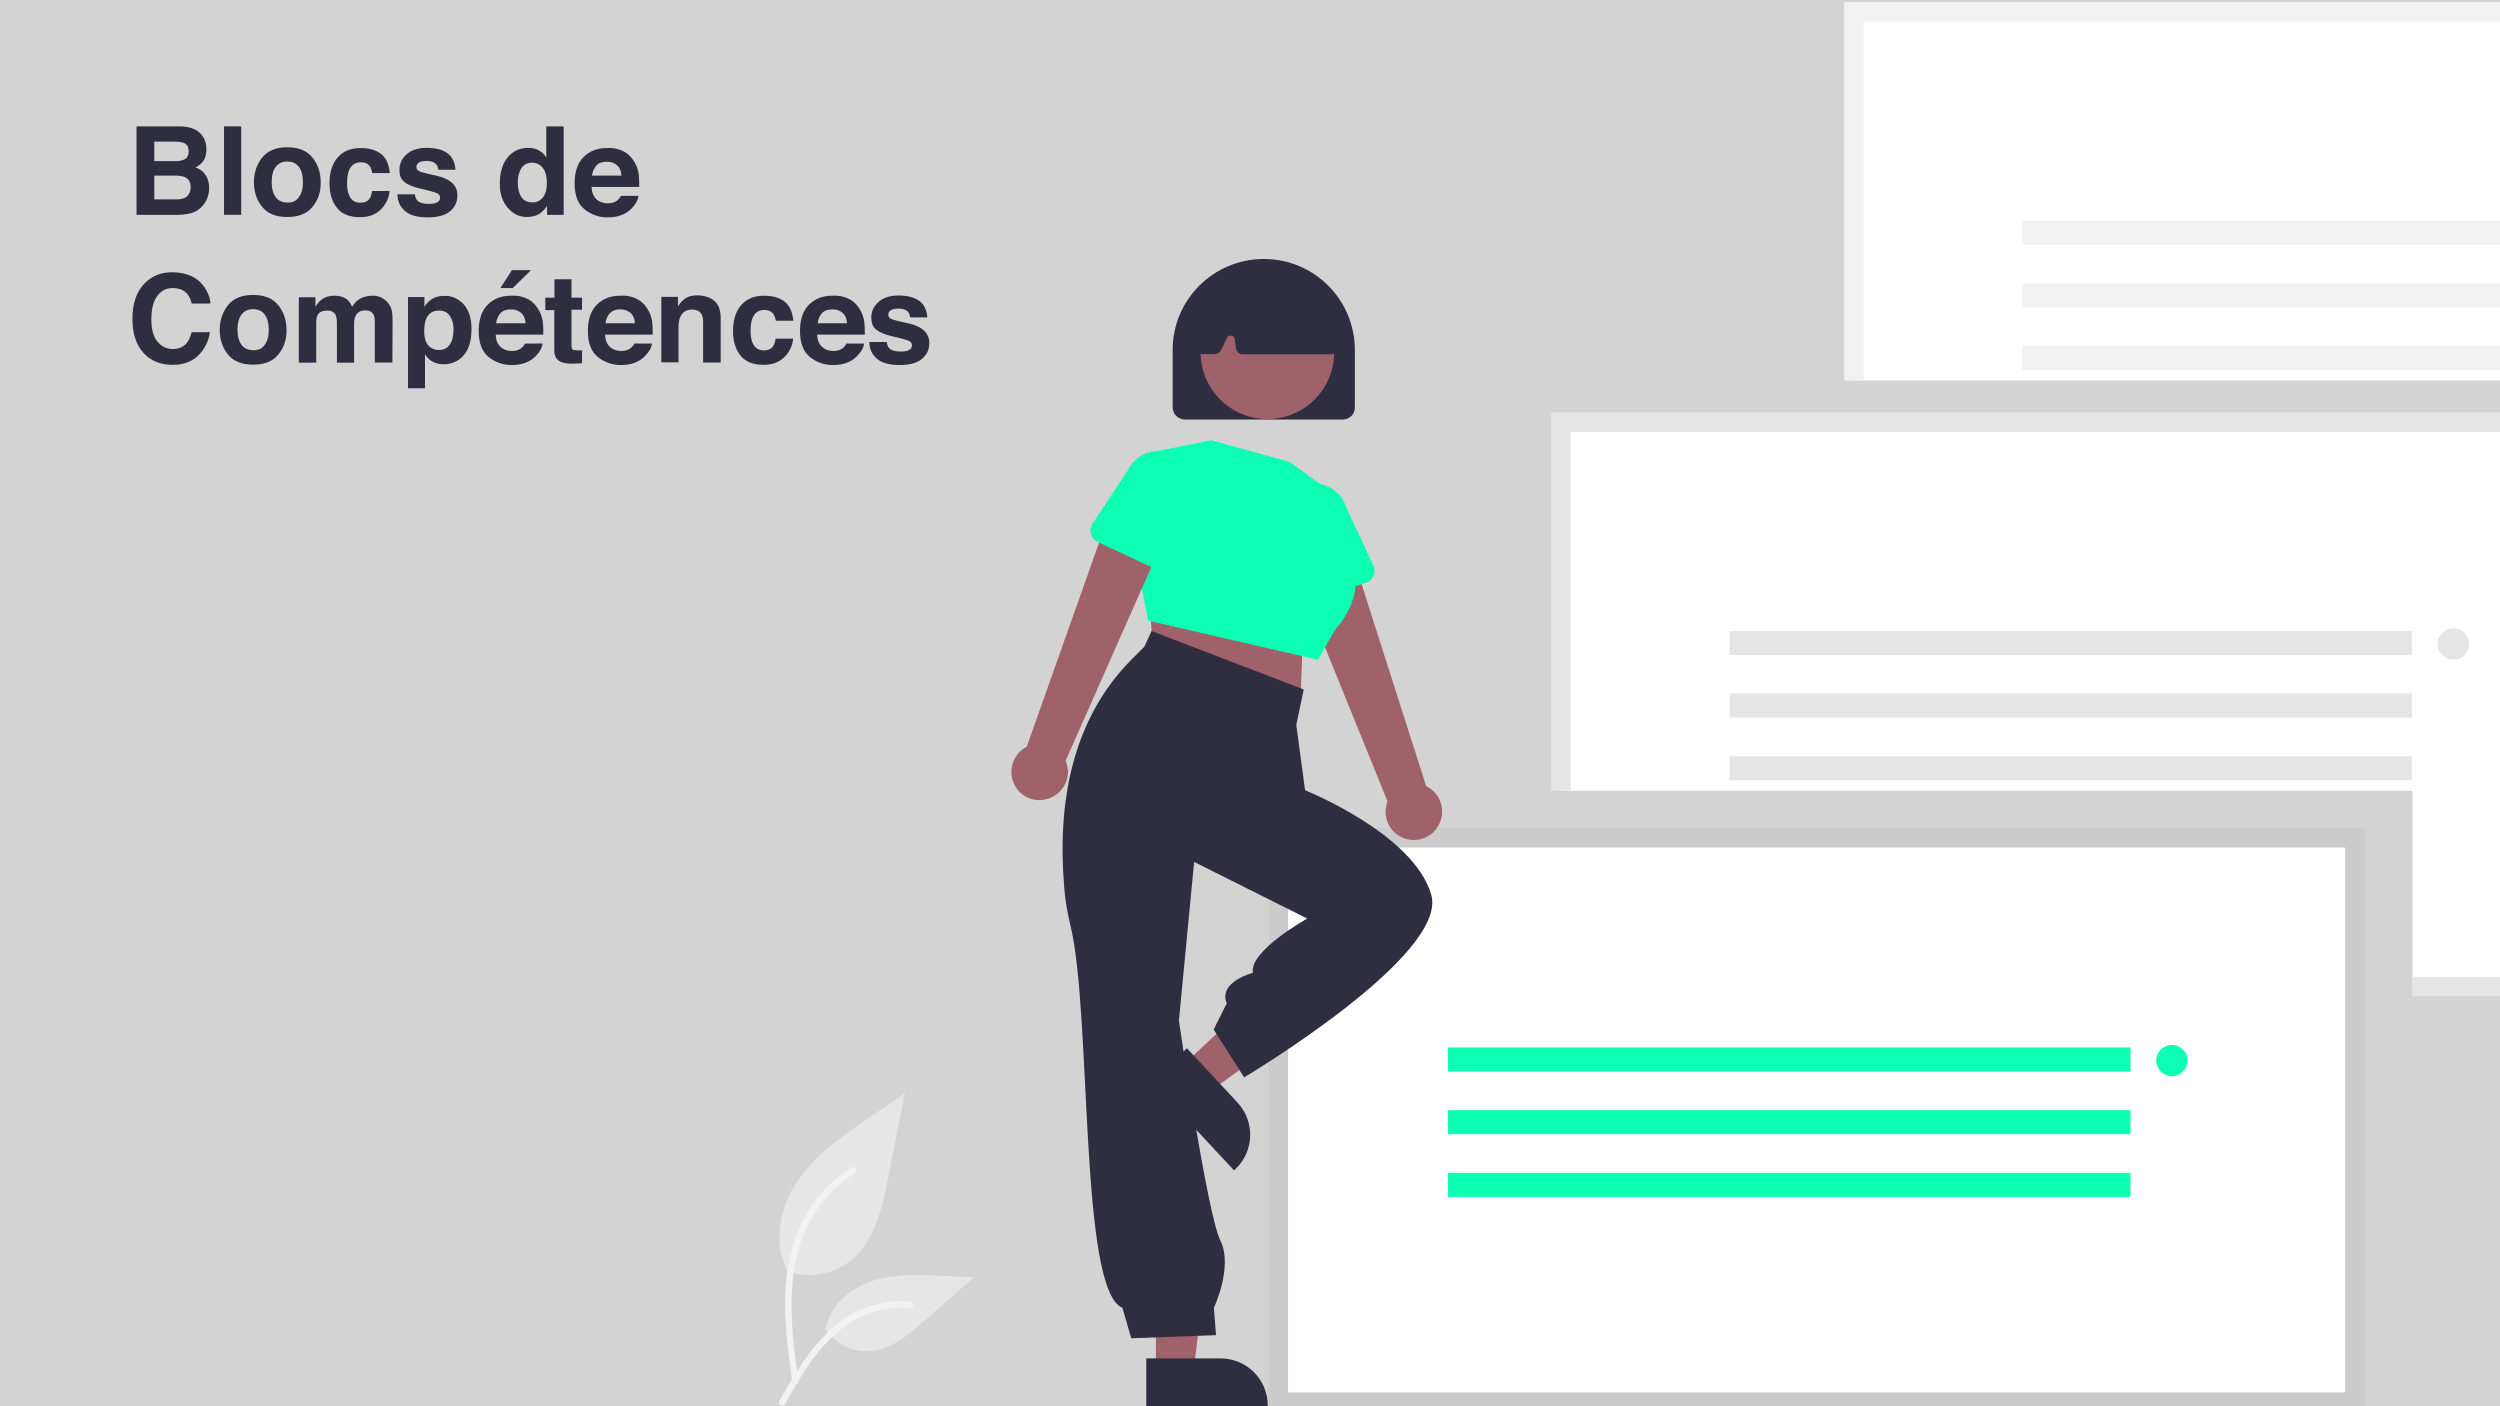
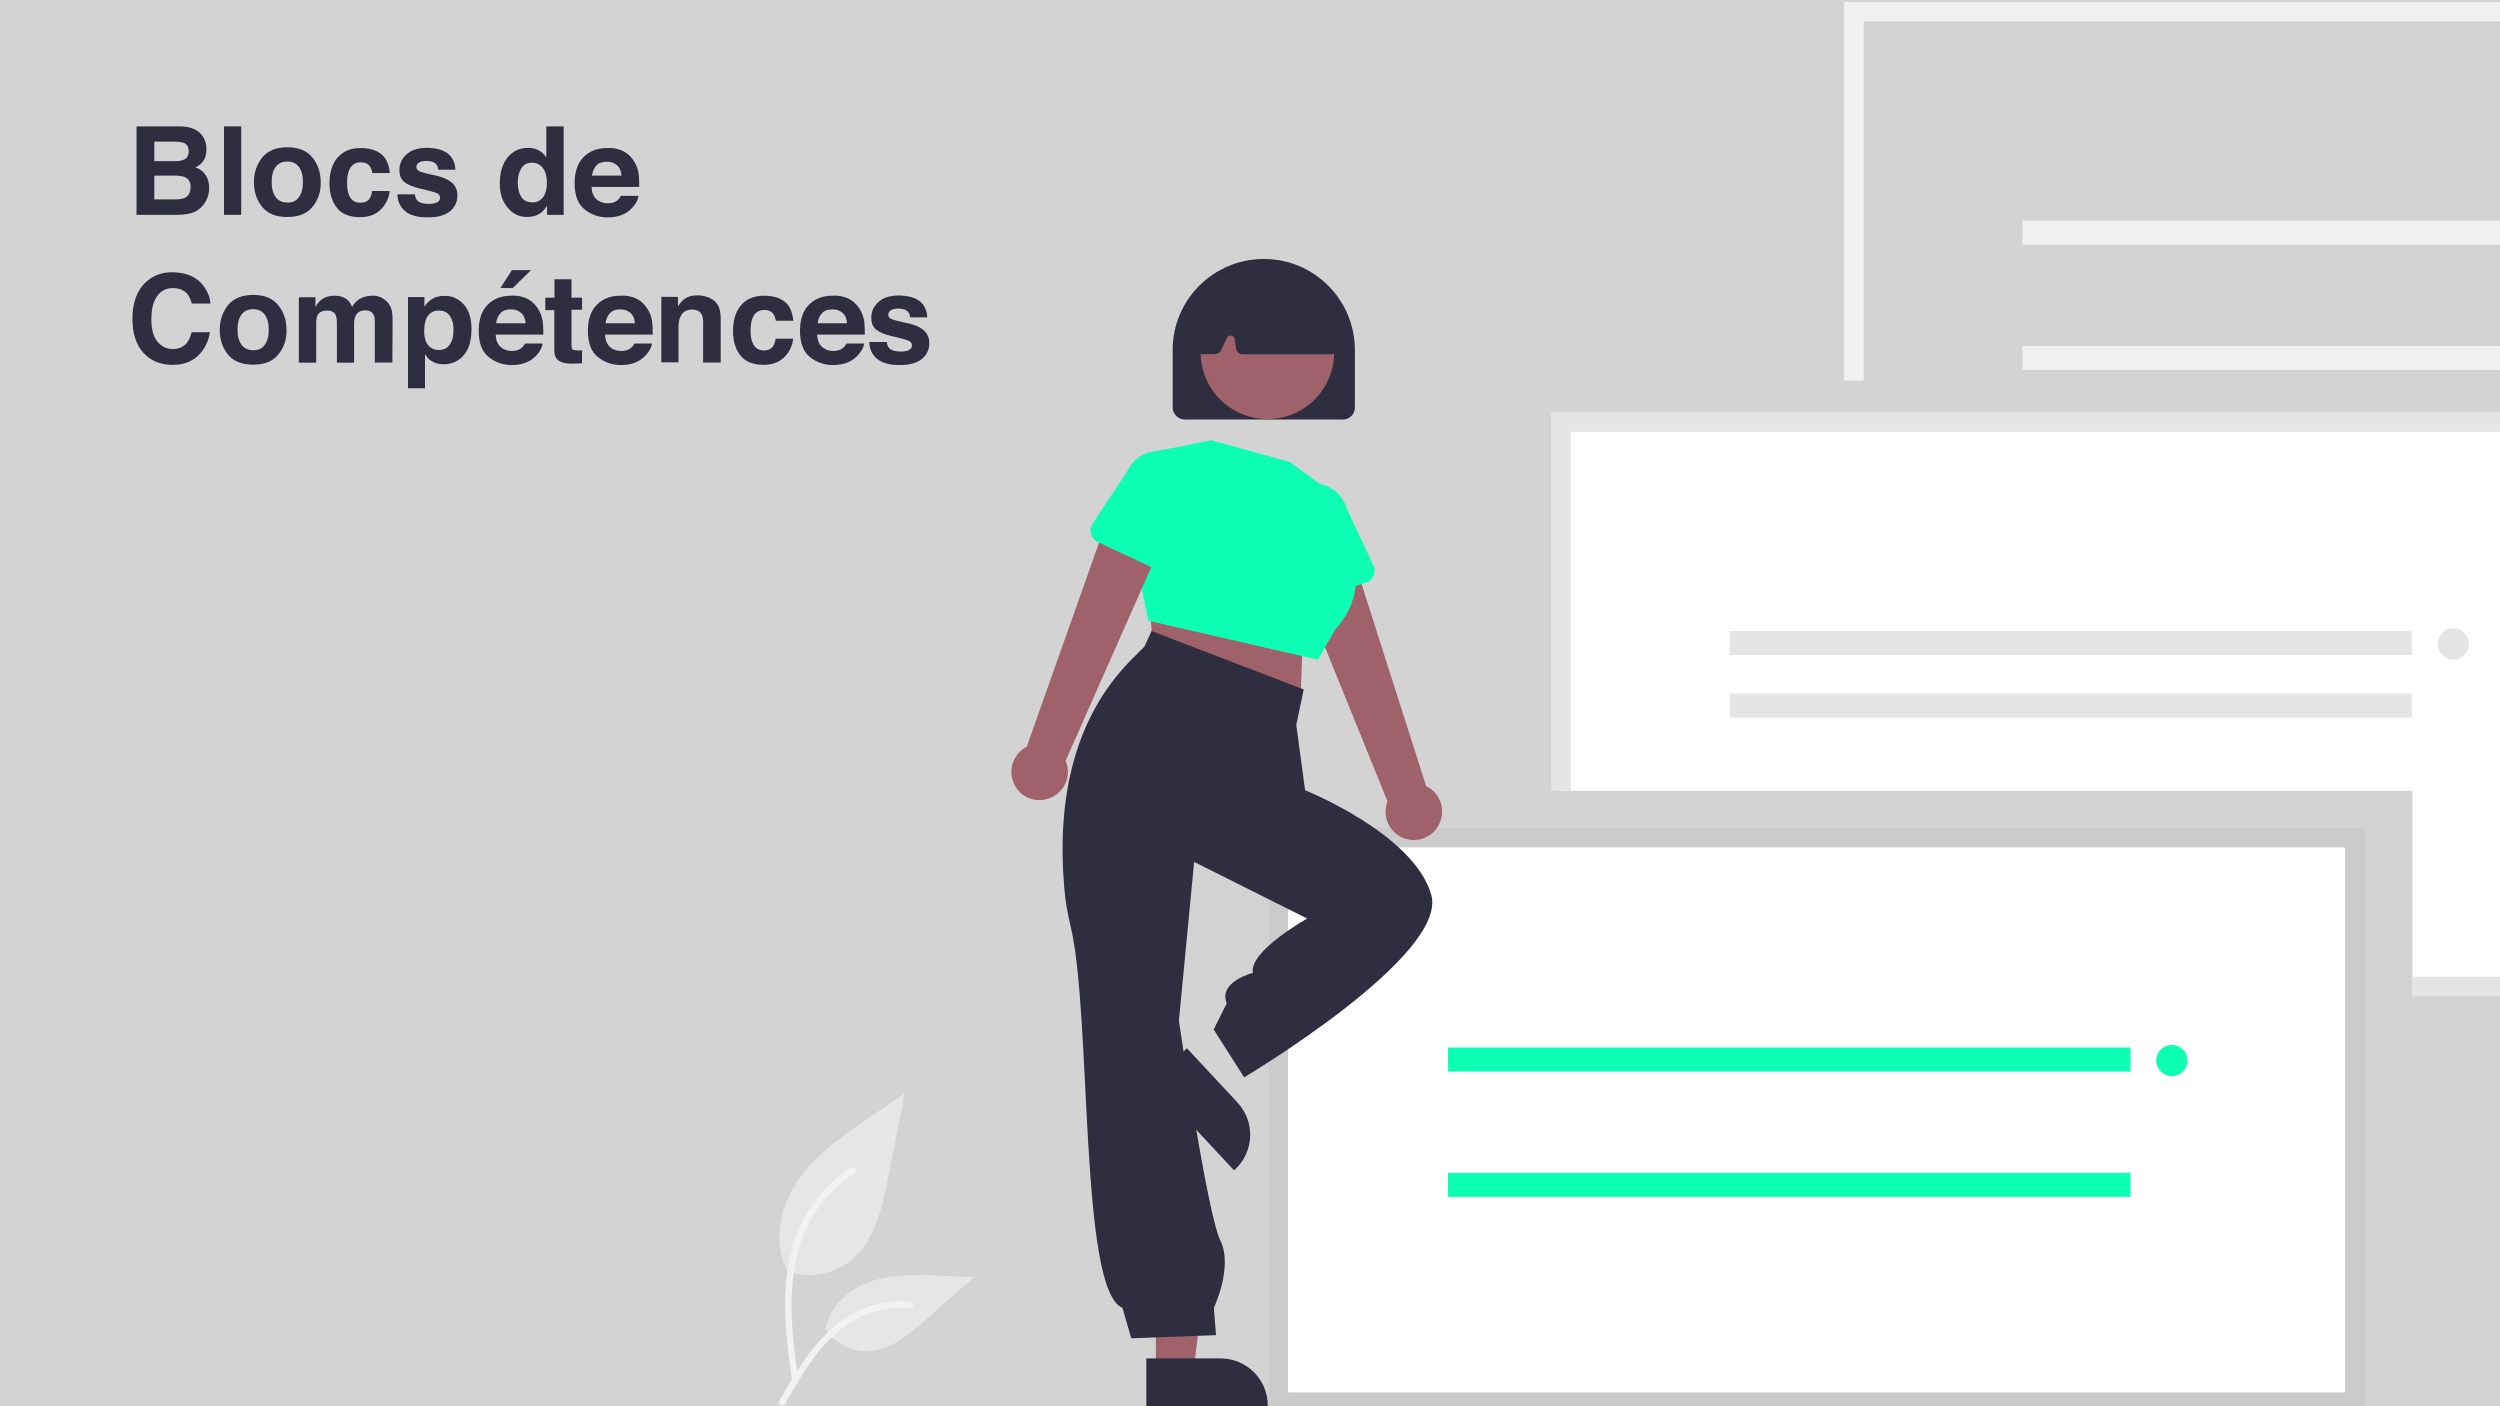
<svg xmlns="http://www.w3.org/2000/svg" version="1.1" id="Calque_1" x="0px" y="0px" viewBox="0 0 1280 720" style="enable-background:new 0 0 1280 720;" xml:space="preserve">
  <style type="text/css">
	.st0{fill:#D3D3D3;}
	.st1{fill:#2F2E41;}
	.st2{fill:#E6E6E6;}
	.st3{fill:#F2F2F2;}
	.st4{fill:#FFFFFF;}
	.st5{fill:#E5E5E5;}
	.st6{fill:#F1F1F1;}
	.st7{fill:#CBCBCB;}
	.st8{fill:#0DFFB3;}
	.st9{fill:#9F616A;}
</style>
  <rect class="st0" width="1280" height="720" />
  <g>
    <path class="st1" d="M103.6,69.5c1.4,1.9,2.1,4.2,2.1,6.9c0,2.8-0.7,5-2.1,6.7c-0.8,0.9-1.9,1.8-3.5,2.6c2.3,0.8,4.1,2.2,5.2,4   c1.2,1.8,1.8,4,1.8,6.6c0,2.7-0.7,5.1-2,7.2c-0.9,1.4-1.9,2.6-3.2,3.6c-1.4,1.1-3.2,1.9-5.1,2.3s-4.1,0.6-6.4,0.6H69.9V64.7h21.9   C97.4,64.7,101.3,66.3,103.6,69.5z M79,72.5v10h11c2,0,3.6-0.4,4.8-1.1c1.2-0.7,1.8-2.1,1.8-4c0-2.1-0.8-3.5-2.4-4.2   c-1.4-0.5-3.2-0.7-5.4-0.7H79z M79,90v12.1h11c2,0,3.5-0.3,4.6-0.8c2-1,3-2.9,3-5.7c0-2.4-1-4-2.9-4.9c-1.1-0.5-2.6-0.7-4.5-0.8H79   z" />
    <path class="st1" d="M123.5,110h-8.8V64.7h8.8V110z" />
    <path class="st1" d="M160,105.9c-2.8,3.5-7.1,5.2-12.9,5.2c-5.8,0-10.1-1.7-12.9-5.2c-2.8-3.5-4.2-7.7-4.2-12.6   c0-4.8,1.4-9,4.2-12.6c2.8-3.5,7.1-5.3,12.9-5.3c5.8,0,10.1,1.8,12.9,5.3c2.8,3.5,4.2,7.7,4.2,12.6   C164.3,98.2,162.9,102.4,160,105.9z M153,101c1.4-1.8,2.1-4.4,2.1-7.8s-0.7-5.9-2.1-7.8c-1.4-1.8-3.3-2.7-5.9-2.7   c-2.6,0-4.5,0.9-5.9,2.7c-1.4,1.8-2.1,4.4-2.1,7.8s0.7,5.9,2.1,7.8c1.4,1.8,3.4,2.7,5.9,2.7C149.7,103.8,151.7,102.9,153,101z" />
    <path class="st1" d="M190.6,88.5c-0.2-1.3-0.6-2.4-1.3-3.4c-1-1.4-2.5-2-4.6-2c-3,0-5,1.5-6.1,4.4c-0.6,1.6-0.9,3.6-0.9,6.2   c0,2.5,0.3,4.4,0.9,5.9c1,2.8,3,4.2,5.9,4.2c2.1,0,3.5-0.6,4.4-1.7s1.4-2.5,1.6-4.3h9c-0.2,2.7-1.2,5.2-2.9,7.6   c-2.8,3.8-6.8,5.8-12.2,5.8s-9.4-1.6-11.9-4.8s-3.8-7.3-3.8-12.4c0-5.8,1.4-10.2,4.2-13.4c2.8-3.2,6.7-4.8,11.6-4.8   c4.2,0,7.7,0.9,10.3,2.8c2.7,1.9,4.3,5.2,4.8,10H190.6z" />
    <path class="st1" d="M212.4,99.3c0.2,1.6,0.6,2.7,1.2,3.3c1.1,1.2,3.1,1.8,6.1,1.8c1.7,0,3.1-0.3,4.1-0.8s1.5-1.3,1.5-2.3   c0-1-0.4-1.7-1.2-2.2c-0.8-0.5-3.9-1.4-9.2-2.6c-3.8-0.9-6.5-2.1-8.1-3.5c-1.6-1.4-2.3-3.4-2.3-6c0-3.1,1.2-5.8,3.7-8   c2.4-2.2,5.9-3.3,10.3-3.3c4.2,0,7.6,0.8,10.2,2.5s4.2,4.6,4.5,8.7h-8.8c-0.1-1.1-0.4-2-1-2.7c-1-1.2-2.6-1.8-4.9-1.8   c-1.9,0-3.3,0.3-4.1,0.9c-0.8,0.6-1.2,1.3-1.2,2.1c0,1,0.4,1.7,1.3,2.2c0.9,0.5,3.9,1.3,9.2,2.4c3.5,0.8,6.1,2.1,7.9,3.7   c1.7,1.7,2.6,3.8,2.6,6.3c0,3.3-1.2,6-3.7,8.1c-2.5,2.1-6.3,3.2-11.5,3.2c-5.3,0-9.2-1.1-11.7-3.3c-2.5-2.2-3.8-5.1-3.8-8.5H212.4z   " />
    <path class="st1" d="M275.9,77c1.6,0.9,2.9,2.1,3.8,3.7v-16h8.9V110h-8.5v-4.6c-1.3,2-2.7,3.4-4.3,4.3s-3.6,1.4-6,1.4   c-3.9,0-7.2-1.6-9.9-4.8c-2.7-3.2-4-7.2-4-12.2c0-5.7,1.3-10.2,4-13.5s6.2-4.9,10.6-4.9C272.5,75.7,274.3,76.1,275.9,77z    M278.1,100.9c1.3-1.8,1.9-4.2,1.9-7.2c0-4.1-1-7-3.1-8.8c-1.3-1.1-2.7-1.6-4.4-1.6c-2.6,0-4.4,1-5.6,2.9c-1.2,1.9-1.8,4.3-1.8,7.2   c0,3.1,0.6,5.6,1.8,7.4c1.2,1.9,3.1,2.8,5.6,2.8C274.9,103.7,276.8,102.7,278.1,100.9z" />
    <path class="st1" d="M318.5,77.1c2.3,1,4.3,2.7,5.8,5c1.4,2,2.3,4.3,2.7,6.9c0.2,1.5,0.3,3.8,0.3,6.7h-24.4   c0.1,3.4,1.3,5.7,3.5,7.1c1.3,0.8,3,1.3,4.8,1.3c2,0,3.6-0.5,4.9-1.5c0.7-0.6,1.3-1.3,1.8-2.3h9c-0.2,2-1.3,4-3.2,6.1   c-3,3.3-7.2,4.9-12.6,4.9c-4.5,0-8.4-1.4-11.8-4.1s-5.1-7.2-5.1-13.4c0-5.8,1.5-10.3,4.6-13.4c3.1-3.1,7.1-4.6,12-4.6   C313.5,75.6,316.1,76.1,318.5,77.1z M305.4,84.7c-1.2,1.3-2,3-2.3,5.2h15.1c-0.2-2.3-0.9-4.1-2.3-5.3c-1.4-1.2-3.1-1.8-5.2-1.8   C308.3,82.8,306.6,83.4,305.4,84.7z" />
    <path class="st1" d="M74.1,145c3.7-3.7,8.3-5.6,13.9-5.6c7.5,0,13.1,2.5,16.6,7.5c1.9,2.8,3,5.6,3.1,8.5h-9.5   c-0.6-2.2-1.4-3.8-2.3-4.9c-1.7-2-4.2-3-7.5-3c-3.4,0-6,1.4-8,4.2s-2.9,6.7-2.9,11.8s1,8.9,3.1,11.4c2.1,2.5,4.7,3.8,7.8,3.8   c3.2,0,5.7-1.1,7.4-3.3c0.9-1.2,1.7-2.9,2.3-5.3h9.4c-0.8,4.9-2.9,9-6.2,12.1s-7.6,4.6-12.8,4.6c-6.5,0-11.5-2.1-15.2-6.3   c-3.7-4.2-5.5-10-5.5-17.3C67.8,155.4,69.9,149.3,74.1,145z" />
    <path class="st1" d="M142.5,181.5c-2.8,3.5-7.1,5.2-12.9,5.2c-5.8,0-10.1-1.7-12.9-5.2c-2.8-3.5-4.2-7.7-4.2-12.6   c0-4.8,1.4-9,4.2-12.6c2.8-3.5,7.1-5.3,12.9-5.3c5.8,0,10.1,1.8,12.9,5.3c2.8,3.5,4.2,7.7,4.2,12.6   C146.8,173.8,145.4,178,142.5,181.5z M135.5,176.6c1.4-1.8,2.1-4.4,2.1-7.8s-0.7-5.9-2.1-7.8c-1.4-1.8-3.3-2.7-5.9-2.7   c-2.6,0-4.5,0.9-5.9,2.7c-1.4,1.8-2.1,4.4-2.1,7.8s0.7,5.9,2.1,7.8c1.4,1.8,3.4,2.7,5.9,2.7C132.2,179.4,134.2,178.5,135.5,176.6z" />
    <path class="st1" d="M194.9,152.2c1.4,0.6,2.7,1.6,3.9,3c0.9,1.2,1.6,2.6,1.9,4.3c0.2,1.1,0.3,2.8,0.3,5l-0.1,21.1h-9v-21.3   c0-1.3-0.2-2.3-0.6-3.1c-0.8-1.6-2.2-2.3-4.3-2.3c-2.4,0-4.1,1-5,3c-0.5,1.1-0.7,2.3-0.7,3.8v20h-8.8v-20c0-2-0.2-3.4-0.6-4.3   c-0.7-1.6-2.2-2.4-4.3-2.4c-2.5,0-4.2,0.8-5,2.4c-0.5,0.9-0.7,2.3-0.7,4.1v20.2h-8.9v-33.5h8.5v4.9c1.1-1.7,2.1-3,3.1-3.7   c1.7-1.3,3.9-2,6.6-2c2.6,0,4.6,0.6,6.2,1.7c1.3,1,2.2,2.4,2.9,4c1.1-2,2.6-3.4,4.3-4.3c1.8-0.9,3.8-1.4,6-1.4   C192,151.3,193.5,151.6,194.9,152.2z" />
    <path class="st1" d="M237.3,155.7c2.7,2.9,4.1,7.1,4.1,12.7c0,5.9-1.3,10.4-4,13.5s-6.1,4.6-10.3,4.6c-2.7,0-4.9-0.7-6.7-2   c-1-0.7-1.9-1.8-2.8-3.2v17.5h-8.7v-46.7h8.4v5c0.9-1.5,2-2.6,3-3.4c2-1.5,4.3-2.2,7-2.2C231.2,151.3,234.5,152.8,237.3,155.7z    M230.5,162c-1.2-2-3.1-3-5.8-3c-3.2,0-5.4,1.5-6.6,4.5c-0.6,1.6-0.9,3.6-0.9,6.1c0,3.9,1,6.6,3.1,8.2c1.2,0.9,2.7,1.4,4.4,1.4   c2.5,0,4.3-0.9,5.6-2.8c1.3-1.9,1.9-4.4,1.9-7.5C232.3,166.2,231.7,164,230.5,162z" />
    <path class="st1" d="M269.4,152.7c2.3,1,4.3,2.7,5.8,5c1.4,2,2.3,4.3,2.7,6.9c0.2,1.5,0.3,3.8,0.3,6.7h-24.4   c0.1,3.4,1.3,5.7,3.5,7.1c1.3,0.8,3,1.3,4.8,1.3c2,0,3.6-0.5,4.9-1.5c0.7-0.6,1.3-1.3,1.8-2.3h9c-0.2,2-1.3,4-3.2,6.1   c-3,3.3-7.2,4.9-12.6,4.9c-4.5,0-8.4-1.4-11.8-4.1s-5.1-7.2-5.1-13.4c0-5.8,1.5-10.3,4.6-13.4c3.1-3.1,7.1-4.6,12-4.6   C264.4,151.2,267.1,151.7,269.4,152.7z M256.3,160.3c-1.2,1.3-2,3-2.3,5.2h15.1c-0.2-2.3-0.9-4.1-2.3-5.3c-1.4-1.2-3.1-1.8-5.2-1.8   C259.3,158.4,257.5,159,256.3,160.3z M271.9,138.3l-9.4,9.2h-6.3l5.9-9.2H271.9z" />
    <path class="st1" d="M279.2,158.6v-6.2h4.7V143h8.7v9.4h5.4v6.2h-5.4v17.7c0,1.4,0.2,2.2,0.5,2.6c0.3,0.3,1.4,0.5,3.2,0.5   c0.3,0,0.5,0,0.8,0s0.6,0,0.9,0v6.6l-4.2,0.2c-4.1,0.1-7-0.6-8.5-2.2c-1-1-1.5-2.6-1.5-4.6v-20.6H279.2z" />
    <path class="st1" d="M325.4,152.7c2.3,1,4.3,2.7,5.8,5c1.4,2,2.3,4.3,2.7,6.9c0.2,1.5,0.3,3.8,0.3,6.7h-24.4   c0.1,3.4,1.3,5.7,3.5,7.1c1.3,0.8,3,1.3,4.8,1.3c2,0,3.6-0.5,4.9-1.5c0.7-0.6,1.3-1.3,1.8-2.3h9c-0.2,2-1.3,4-3.3,6.1   c-3,3.3-7.2,4.9-12.6,4.9c-4.5,0-8.4-1.4-11.8-4.1s-5.1-7.2-5.1-13.4c0-5.8,1.5-10.3,4.6-13.4c3.1-3.1,7.1-4.6,12-4.6   C320.5,151.2,323.1,151.7,325.4,152.7z M312.3,160.3c-1.2,1.3-2,3-2.3,5.2h15.1c-0.2-2.3-0.9-4.1-2.3-5.3c-1.4-1.2-3.1-1.8-5.2-1.8   C315.3,158.4,313.6,159,312.3,160.3z" />
    <path class="st1" d="M365.7,154c2.2,1.8,3.3,4.8,3.3,9v22.6h-9v-20.4c0-1.8-0.2-3.1-0.7-4.1c-0.9-1.7-2.5-2.6-4.9-2.6   c-3,0-5,1.3-6.1,3.8c-0.6,1.3-0.9,3-0.9,5.1v18.1h-8.8v-33.5h8.5v4.9c1.1-1.7,2.2-3,3.2-3.7c1.8-1.4,4.1-2,6.8-2   C360.6,151.3,363.5,152.2,365.7,154z" />
    <path class="st1" d="M397.2,164.1c-0.2-1.3-0.6-2.4-1.3-3.4c-1-1.4-2.5-2-4.6-2c-3,0-5,1.5-6.1,4.4c-0.6,1.6-0.9,3.6-0.9,6.2   c0,2.5,0.3,4.4,0.9,5.9c1,2.8,3,4.2,5.9,4.2c2.1,0,3.5-0.6,4.4-1.7s1.4-2.5,1.6-4.3h9c-0.2,2.7-1.2,5.2-2.9,7.6   c-2.8,3.8-6.8,5.8-12.2,5.8c-5.4,0-9.4-1.6-11.9-4.8c-2.5-3.2-3.8-7.3-3.8-12.4c0-5.8,1.4-10.2,4.2-13.4s6.7-4.8,11.6-4.8   c4.2,0,7.7,0.9,10.3,2.8c2.7,1.9,4.3,5.2,4.8,10H397.2z" />
    <path class="st1" d="M434,152.7c2.3,1,4.3,2.7,5.8,5c1.4,2,2.3,4.3,2.7,6.9c0.2,1.5,0.3,3.8,0.3,6.7h-24.4c0.1,3.4,1.3,5.7,3.5,7.1   c1.3,0.8,3,1.3,4.8,1.3c2,0,3.6-0.5,4.9-1.5c0.7-0.6,1.3-1.3,1.8-2.3h9c-0.2,2-1.3,4-3.3,6.1c-3,3.3-7.2,4.9-12.6,4.9   c-4.5,0-8.4-1.4-11.8-4.1s-5.1-7.2-5.1-13.4c0-5.8,1.5-10.3,4.6-13.4c3.1-3.1,7.1-4.6,12-4.6C429,151.2,431.6,151.7,434,152.7z    M420.9,160.3c-1.2,1.3-2,3-2.3,5.2h15.1c-0.2-2.3-0.9-4.1-2.3-5.3c-1.4-1.2-3.1-1.8-5.2-1.8C423.9,158.4,422.1,159,420.9,160.3z" />
    <path class="st1" d="M454,174.9c0.2,1.6,0.6,2.7,1.2,3.3c1.1,1.2,3.1,1.8,6.1,1.8c1.7,0,3.1-0.3,4.1-0.8c1-0.5,1.5-1.3,1.5-2.3   c0-1-0.4-1.7-1.2-2.2c-0.8-0.5-3.9-1.4-9.2-2.6c-3.8-0.9-6.5-2.1-8.1-3.5c-1.6-1.4-2.3-3.4-2.3-6c0-3.1,1.2-5.8,3.7-8   c2.4-2.2,5.9-3.3,10.3-3.3c4.2,0,7.6,0.8,10.2,2.5s4.2,4.6,4.5,8.7h-8.8c-0.1-1.1-0.4-2-1-2.7c-1-1.2-2.6-1.8-4.9-1.8   c-1.9,0-3.3,0.3-4.1,0.9s-1.2,1.3-1.2,2.1c0,1,0.4,1.7,1.3,2.2c0.9,0.5,3.9,1.3,9.2,2.4c3.5,0.8,6.1,2.1,7.9,3.7   c1.7,1.7,2.6,3.8,2.6,6.3c0,3.3-1.2,6-3.7,8.1c-2.5,2.1-6.3,3.2-11.5,3.2c-5.3,0-9.2-1.1-11.7-3.3c-2.5-2.2-3.8-5.1-3.8-8.5H454z" />
  </g>
  <path id="e73ea6d0-018f-4f1a-b9fb-ec835afd7d29-339" class="st2" d="M402.9,650c-7.4-14.3-3.4-32.5,5.8-45.7  c9.2-13.3,22.8-22.7,36.1-31.9l18.5-12.7l-8.8,44.3c-3,15-6.7,31.2-18.4,41c-9.3,7.7-22,9.9-33.4,5.9" />
  <path id="adfa37d6-6055-4e93-a6c7-1993979ff9f6-340" class="st3" d="M405.6,707.6c0.2,0.9,1.2,1.4,2,1.2c0.9-0.3,1.4-1.2,1.2-2  c-1.3-9.3-2.6-18.7-3.2-28.1c-1-15.6-0.1-31.5,5.7-46.2c5.2-13.2,14.5-24.3,26.4-31.9c1.8-1.1,0.1-4-1.7-2.9  c-6.9,4.4-13,9.9-18,16.3c-9.5,12.2-14.1,27.1-15.5,42.3C400.9,673.5,403.3,690.7,405.6,707.6L405.6,707.6z" />
  <path id="ab8f3b7e-46a3-4c45-91c1-6e6ed9e46d7b-341" class="st2" d="M422.9,680c2.1-11.7,12.5-20.5,23.8-24.2  c11.3-3.7,23.5-3.1,35.4-2.6l16.5,0.8l-24.9,22c-8.4,7.4-17.8,15.3-29,15.8c-8.9,0.3-17.3-4-22.2-11.5" />
  <path id="a06078c2-c2e6-4e9e-9e9d-932246ef76f7-342" class="st3" d="M402,718.7c3.2-5.7,6.5-11.5,10.1-17c5.9-9,12.9-17.5,21.9-23.6  c9.3-6.4,20.6-9.4,31.8-8.4c2.1,0.2,2.6-3.1,0.5-3.3c-6.7-0.6-13.5,0.1-19.9,2.1c-23.2,7-36.2,29.1-47.4,48.9  C398,719.2,401,720.6,402,718.7z" />
  <polygon class="st4" points="1350.4,216.1 1350.4,505.1 1235.2,505.1 1235.2,404.9 799.2,404.9 799.2,216.1 " />
  <path class="st5" d="M794.2,211.1v193.8h10V221.1h541.2v279h-110.3v10h120.3v-299H794.2z" />
  <rect x="885.5" y="323.1" class="st5" width="349.4" height="12.3" />
  <rect x="885.5" y="355.1" class="st5" width="349.4" height="12.3" />
-   <rect x="885.5" y="387.2" class="st5" width="349.4" height="12.3" />
  <circle class="st5" cx="1256.1" cy="329.7" r="8" />
-   <polygon class="st4" points="1500.5,6 1500.5,295 1385.2,295 1385.2,194.8 949.3,194.8 949.3,6 " />
  <path class="st6" d="M944.2,1v193.8h10V11h541.2v279h-110.3v10h120.3V1H944.2z" />
  <rect x="1035.5" y="113" class="st6" width="349.4" height="12.3" />
-   <rect x="1035.5" y="145.1" class="st6" width="349.4" height="12.3" />
  <rect x="1035.5" y="177.1" class="st6" width="349.4" height="12.3" />
  <rect x="654.5" y="428.9" class="st4" width="551.2" height="289" />
  <path class="st7" d="M649.5,423.9h561.3v299H649.5V423.9z M1200.7,433.9H659.5v279h541.2V433.9z" />
  <rect x="741.4" y="536.3" class="st8" width="349.4" height="12.3" />
-   <rect x="741.4" y="568.4" class="st8" width="349.4" height="12.3" />
  <rect x="741.4" y="600.5" class="st8" width="349.4" height="12.3" />
  <circle class="st8" cx="1112" cy="543" r="8" />
  <path class="st9" d="M735.7,423.9c-3.8,5.5-10.9,7.6-17.1,5.2c-7.4-2.9-11.1-11.3-8.2-18.8l-47.9-118.2l27.8-14.4l39.9,124.8  c0.8,0.4,1.5,0.8,2.2,1.3C738.8,408.4,740.3,417.4,735.7,423.9L735.7,423.9z" />
  <path class="st8" d="M699.1,298.5l-31.2,9.3c-0.3,0.1-0.6,0.2-0.9,0.2c-3.5,0.5-6.8-2-7.3-5.5l-4.6-32.2  c-2.8-9.5,2.7-19.4,12.1-22.2c9.5-2.8,19.5,2.6,22.3,12.1l13.7,29.4c0.8,1.7,0.8,3.7,0,5.4C702.4,296.7,700.9,298,699.1,298.5z" />
  <polygon class="st9" points="667,327.8 665.9,357.9 590.2,331.1 588,300 " />
  <path class="st8" d="M688.2,279.9c15.6,22.3-4.5,42.3-4.5,42.3l-8.9,15.6l-86.9-20l-6.7-33.4l5.6-52.3l33.4-6.7l40.1,11.1l24.5,17.8  L688.2,279.9z" />
  <path class="st1" d="M687.5,214.8h-80.8c-3.5,0-6.3-2.8-6.3-6.3v-29.2c0,0,0,0,0-0.1c0-25.8,20.9-46.6,46.7-46.6  c25.8,0,46.6,20.9,46.6,46.7v29.2C693.8,212,691,214.8,687.5,214.8z" />
  <ellipse transform="matrix(0.995 -9.853766e-02 9.853766e-02 0.995 -14.613 64.828)" class="st9" cx="649" cy="180.4" rx="34.2" ry="34.2" />
  <path class="st1" d="M681.5,181.4h-45.2c-1.8,0-3.2-1.3-3.5-3.1l-0.6-4.7c-0.1-0.7-0.5-1.3-1.2-1.6c-1-0.5-2.3,0-2.8,1l-3,6.3  c-0.6,1.2-1.8,2-3.2,2h-6.9c-0.1,0-0.2,0-0.3,0c-1.9-0.2-3.3-1.9-3.1-3.8l2.7-28.2c0.1-1.2,0.9-2.3,2-2.8c20.7-9.7,41.7-9.6,62.3,0  c1.1,0.5,1.8,1.5,2,2.7l4.1,28.2c0.1,1-0.2,2-0.8,2.8C683.5,181,682.5,181.4,681.5,181.4z" />
  <path class="st9" d="M519.4,401.8c-3.6-7.1-0.8-15.8,6.3-19.5l42.6-120.2l30.3,7.6l-53,119.8c0.3,0.8,0.6,1.6,0.8,2.4  c1.8,7.7-3,15.5-10.8,17.3C529.2,410.9,522.4,407.8,519.4,401.8z" />
  <path class="st8" d="M591.5,291.3L562,277.5c-0.3-0.1-0.6-0.3-0.8-0.5c-3-2-3.8-6-1.8-8.9l17.9-27.1c4.2-8.9,14.9-12.7,23.8-8.5  c9,4.2,12.8,14.9,8.6,23.8l-9.3,31c-0.5,1.8-1.8,3.3-3.5,4C595.1,292.1,593.2,292.1,591.5,291.3z" />
  <polygon class="st9" points="591.8,627.3 620.3,627.3 611.1,701.8 591.8,701.8 " />
  <path class="st1" d="M586.9,695.5l38,0h0c13.4,0,24.2,10.8,24.2,24.2v0.8l-62.2,0L586.9,695.5z" />
-   <polygon class="st9" points="660.9,493.8 680.4,514.7 619.6,558.7 606.5,544.6 " />
  <path class="st1" d="M607.7,536.7l25.9,27.8l0,0c9.1,9.8,8.6,25.1-1.2,34.2l-0.6,0.5l-42.4-45.5L607.7,536.7z" />
  <path class="st1" d="M589.6,323.1l77.9,29.9l-3.8,18.2l4.5,33.4c0,0,55.7,22.3,64.6,53.5S637,551.6,637,551.6l-15.6-24.5l6.7-13.4  c-4.5-11.1,13.4-15.6,13.4-15.6c-2.2-11.1,27.8-27.8,27.8-27.8l-57.9-29l-7.8,81.3c0,0,14.5,99.1,21.2,112.5  c6.7,13.4-3.3,34.5-3.3,34.5l1.1,14l-43.4,1.6l-4.5-15.6c-22.3-8.9-15.6-151.4-26.7-196c-1.5-6.3-2.6-12.7-3.1-19.1  c-3.7-43.5,3.9-86.3,34.8-117.2l6.2-6.2L589.6,323.1z" />
</svg>